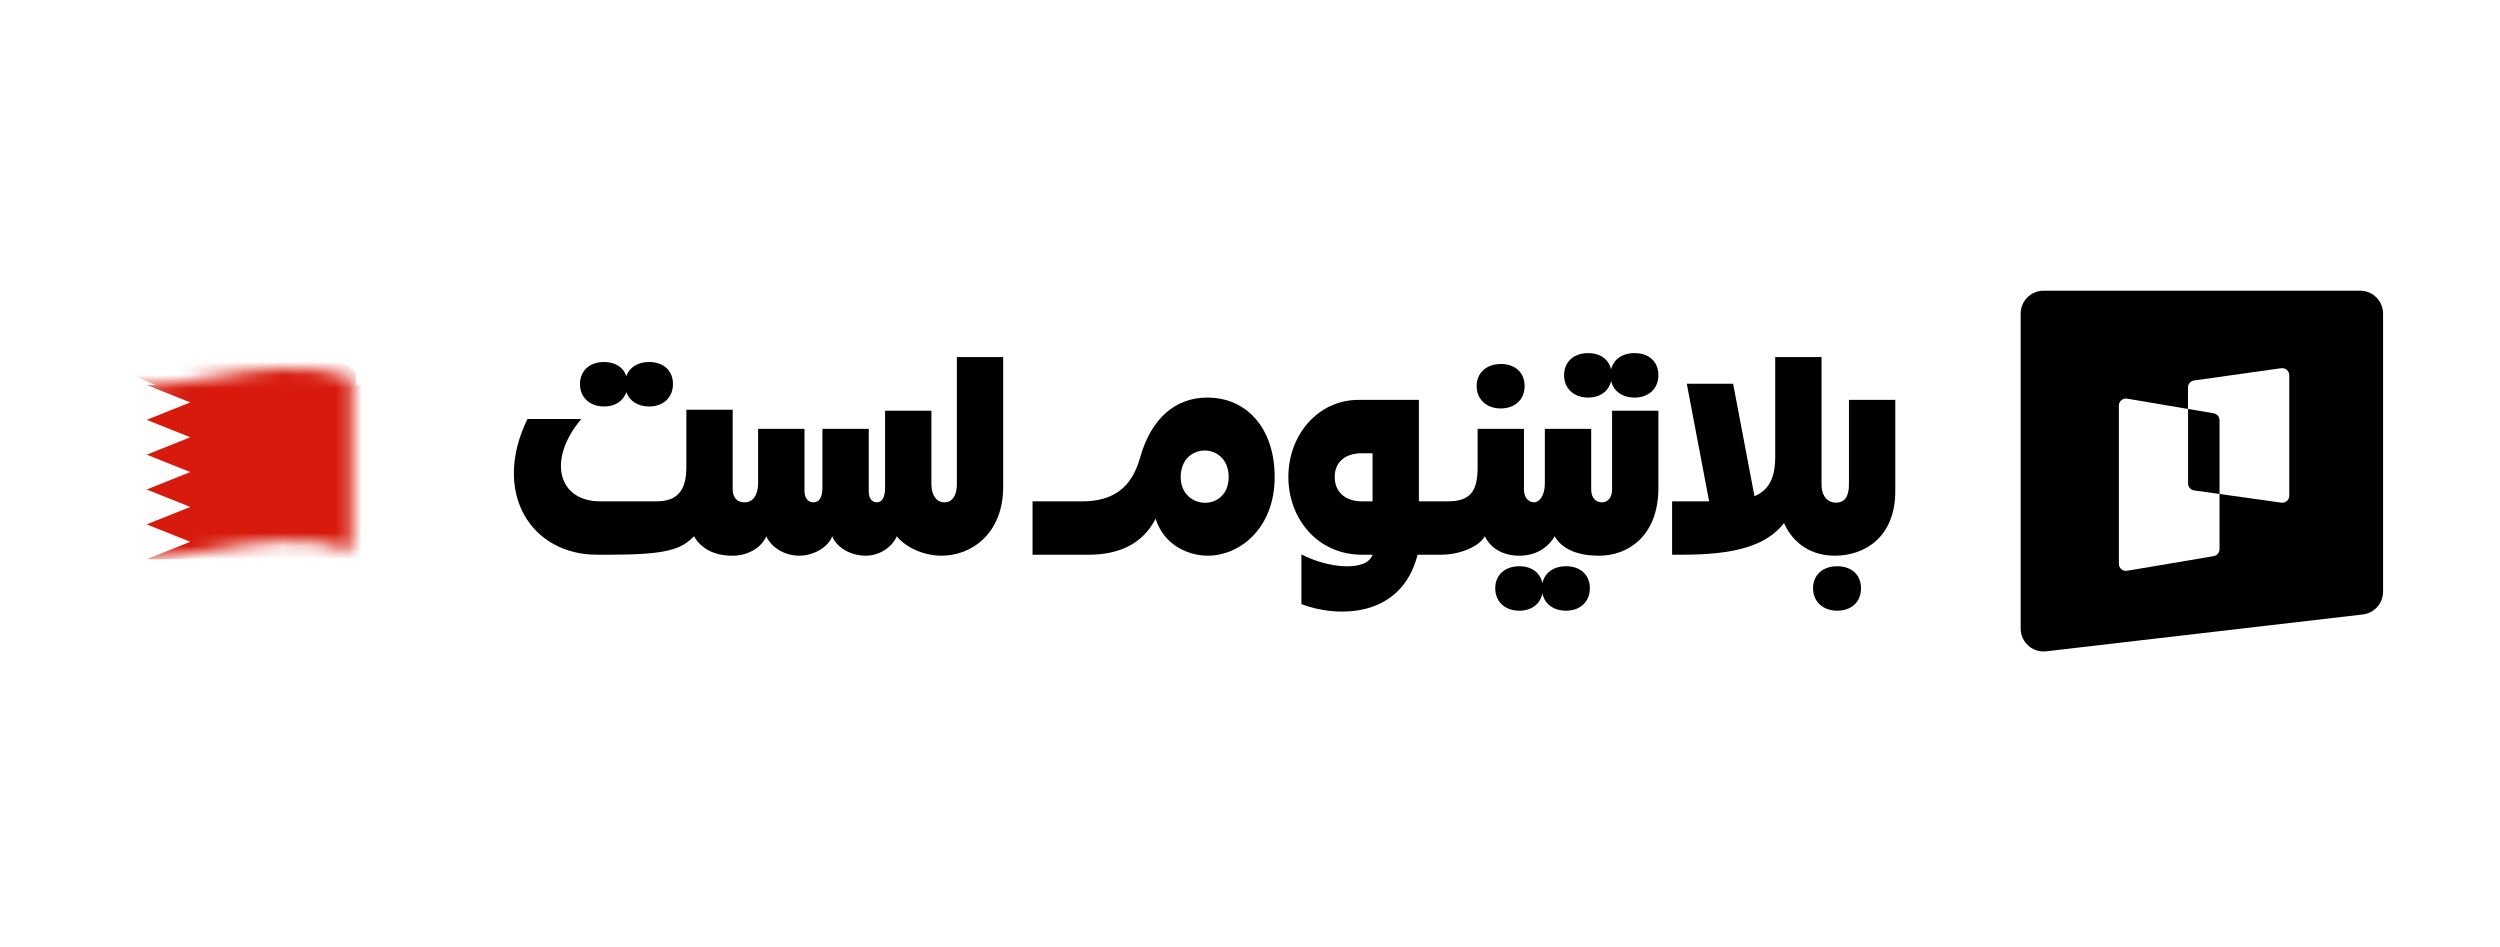
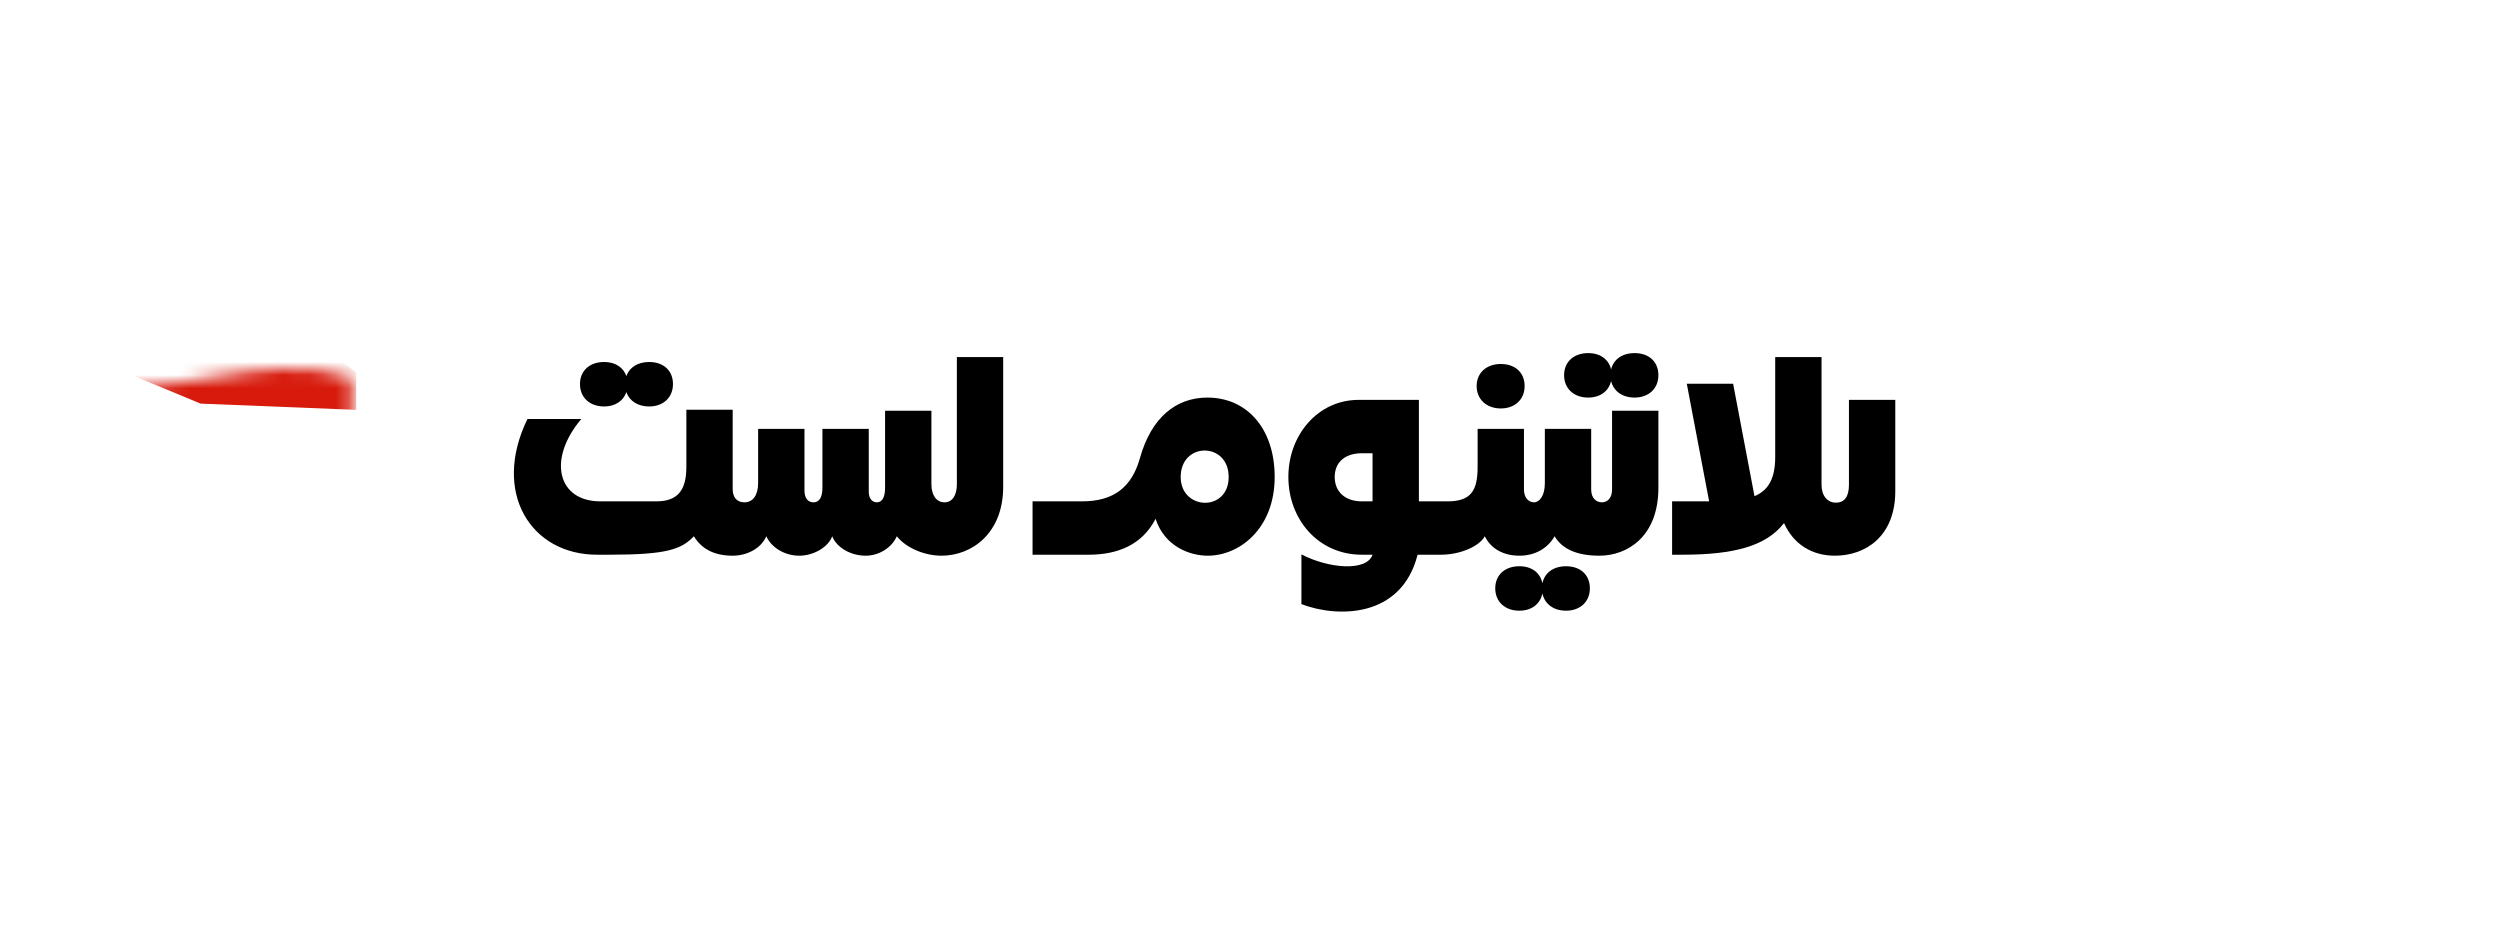
<svg xmlns="http://www.w3.org/2000/svg" width="190" height="72" viewBox="0 0 190 72" fill="none">
  <g clip-path="url(#clip0_1663_15838)">
    <g filter="url(#filter0_d_1663_15838)">
      <path d="M26.743 41.817C19.617 39.452 12.49 44.181 5.363 41.817L5.363 28.683C12.49 31.047 19.617 26.318 26.743 28.683C26.743 33.06 26.743 37.439 26.743 41.817Z" fill="white" />
    </g>
    <mask id="mask0_1663_15838" style="mask-type:alpha" maskUnits="userSpaceOnUse" x="5" y="28" width="22" height="15">
      <path d="M26.743 41.817C19.617 39.452 12.49 44.181 5.363 41.817L5.363 28.683C12.49 31.047 19.617 26.318 26.743 28.683C26.743 33.06 26.743 37.439 26.743 41.817Z" fill="white" />
    </mask>
    <g mask="url(#mask0_1663_15838)">
      <path d="M5.631 29.258H27.703V42.501H5.631V29.258Z" fill="white" />
-       <path d="M11.148 29.258H27.702V42.501H11.148L14.459 41.177L11.148 39.852L14.459 38.528L11.148 37.204L14.459 35.879L11.148 34.555L14.459 33.231L11.148 31.907L14.459 30.582L11.148 29.258Z" fill="#D71A0C" />
      <path d="M15.247 30.676L27.072 31.149V28.311L22.815 25L10 28.5L15.247 30.676Z" fill="#D71A0C" />
    </g>
  </g>
-   <path d="M179.377 22.094C180.334 22.094 181.114 22.873 181.114 23.837V44.965C181.114 45.851 180.452 46.596 179.574 46.699L155.509 49.5C154.477 49.621 153.57 48.811 153.57 47.767V23.837C153.57 22.877 154.35 22.094 155.307 22.094H179.377ZM173.371 27.984L166.75 28.915C166.484 28.951 166.286 29.18 166.286 29.45V31.081L161.661 30.296C161.333 30.24 161.034 30.495 161.034 30.828V42.847C161.034 43.182 161.333 43.435 161.661 43.379L168.234 42.268C168.496 42.223 168.684 41.996 168.684 41.734V37.542L173.378 38.2H173.376C173.701 38.245 173.99 37.994 173.99 37.665H173.985V28.52C173.985 28.193 173.694 27.94 173.371 27.984ZM168.239 31.41L168.237 31.412C168.498 31.457 168.686 31.683 168.686 31.944V37.542L166.757 37.272C166.491 37.236 166.293 37.007 166.293 36.736V31.081L168.239 31.41Z" fill="black" />
  <path fill-rule="evenodd" clip-rule="evenodd" d="M107.836 30.391V38.102H110.018C111.804 38.102 112.299 37.276 112.299 35.498V32.594H115.821V37.201C115.821 37.852 116.193 38.177 116.59 38.177C116.987 38.177 117.408 37.676 117.408 36.75V32.594H120.93V37.201C120.93 37.876 121.326 38.177 121.748 38.177C122.12 38.177 122.517 37.902 122.517 37.201V31.217H126.038V37.076C126.038 40.755 123.707 42.233 121.55 42.233C119.863 42.233 118.723 41.732 118.152 40.756C117.631 41.657 116.689 42.233 115.474 42.233C114.259 42.233 113.317 41.707 112.845 40.756C112.424 41.532 110.96 42.158 109.522 42.158H107.737C106.497 47.039 101.562 46.939 98.908 45.913V42.133C100.966 43.209 103.867 43.459 104.314 42.158H103.496C100.173 42.158 97.916 39.453 97.916 36.249C97.916 33.045 100.173 30.391 103.248 30.391H107.836ZM103.496 34.447C102.232 34.447 101.438 35.123 101.438 36.249C101.438 37.376 102.231 38.101 103.496 38.102H104.314V34.447H103.496Z" fill="black" />
  <path d="M119.019 43.034C120.111 43.034 120.83 43.685 120.83 44.711C120.83 45.737 120.086 46.413 119.019 46.413C118.072 46.413 117.386 45.902 117.222 45.095C117.064 45.902 116.4 46.413 115.474 46.413C114.358 46.413 113.639 45.712 113.639 44.711C113.639 43.71 114.358 43.034 115.474 43.034C116.42 43.034 117.067 43.542 117.223 44.33C117.384 43.542 118.052 43.034 119.019 43.034Z" fill="black" />
-   <path d="M139.627 43.034C140.719 43.034 141.438 43.685 141.438 44.711C141.437 45.737 140.718 46.413 139.627 46.413C138.536 46.413 137.792 45.712 137.792 44.711C137.792 43.71 138.511 43.034 139.627 43.034Z" fill="black" />
  <path d="M76.242 37C76.242 40.53 73.862 42.233 71.555 42.233C70.241 42.233 68.852 41.632 68.158 40.756C67.761 41.657 66.769 42.233 65.802 42.233C64.662 42.233 63.596 41.632 63.248 40.756C62.95 41.582 61.835 42.233 60.744 42.233C59.653 42.233 58.635 41.632 58.239 40.756C57.842 41.682 56.775 42.233 55.684 42.233C54.296 42.233 53.329 41.732 52.734 40.756C51.791 41.757 50.65 42.158 46.336 42.158H45.368C40.359 42.158 37.358 37.451 40.086 31.843H44.178C41.575 34.922 42.393 38.102 45.617 38.102H49.881C51.468 38.102 52.163 37.3 52.163 35.498V31.142H55.684V37.176C55.684 37.801 56.007 38.177 56.577 38.177C57.247 38.177 57.618 37.601 57.618 36.7V32.594H61.14V37.276C61.14 37.851 61.389 38.177 61.835 38.177C62.256 38.177 62.504 37.801 62.504 37.076V32.594H66.026V37.376C66.026 37.876 66.274 38.177 66.646 38.177C67.017 38.177 67.266 37.826 67.266 37.076V31.217H70.787V36.8C70.787 37.651 71.183 38.177 71.778 38.177C72.374 38.177 72.722 37.651 72.722 36.8V27.137H76.242V37Z" fill="black" />
  <path fill-rule="evenodd" clip-rule="evenodd" d="M91.766 30.216C94.742 30.216 96.875 32.544 96.875 36.249C96.875 40.179 94.197 42.233 91.791 42.233C90.452 42.233 88.518 41.556 87.824 39.429C86.807 41.406 84.947 42.158 82.74 42.158H78.474V38.102H82.244C84.649 38.101 86.014 37.025 86.633 34.822C87.501 31.718 89.386 30.216 91.766 30.216ZM93.379 36.249C93.378 33.571 89.733 33.571 89.733 36.249C89.733 38.803 93.379 38.928 93.379 36.249Z" fill="black" />
  <path d="M138.437 36.85C138.437 37.676 138.884 38.202 139.528 38.202C140.173 38.202 140.52 37.751 140.52 36.85V30.391H144.042V37.325C144.042 40.805 141.736 42.233 139.454 42.233C137.694 42.233 136.305 41.356 135.586 39.754C134.222 41.507 131.791 42.158 127.849 42.158H127.08V38.102H129.894L128.196 29.165H131.717L133.341 37.71C134.394 37.267 134.916 36.38 134.916 34.722V27.137H138.437V36.85Z" fill="black" />
  <path d="M114.061 27.663C115.151 27.663 115.871 28.313 115.871 29.34C115.871 30.366 115.127 31.042 114.061 31.042C112.969 31.042 112.225 30.341 112.225 29.34C112.225 28.338 112.97 27.663 114.061 27.663Z" fill="black" />
  <path d="M49.336 27.512C50.427 27.512 51.146 28.163 51.146 29.19C51.146 30.216 50.402 30.892 49.336 30.892C48.482 30.892 47.84 30.477 47.602 29.804C47.371 30.477 46.749 30.892 45.914 30.892C44.798 30.892 44.079 30.191 44.079 29.19C44.079 28.188 44.798 27.512 45.914 27.512C46.765 27.512 47.375 27.924 47.602 28.58C47.836 27.924 48.466 27.512 49.336 27.512Z" fill="black" />
  <path d="M124.228 26.836C125.319 26.836 126.038 27.487 126.038 28.514C126.038 29.54 125.294 30.216 124.228 30.216C123.303 30.216 122.627 29.73 122.443 28.956C122.265 29.73 121.611 30.216 120.707 30.216C119.591 30.216 118.871 29.515 118.871 28.514C118.871 27.512 119.591 26.836 120.707 26.836C121.629 26.836 122.267 27.32 122.443 28.074C122.624 27.32 123.284 26.836 124.228 26.836Z" fill="black" />
  <defs>
    <filter id="filter0_d_1663_15838" x="4.663" y="27.7" width="22.58" height="15.7" filterUnits="userSpaceOnUse" color-interpolation-filters="sRGB">
      <feFlood flood-opacity="0" result="BackgroundImageFix" />
      <feColorMatrix in="SourceAlpha" type="matrix" values="0 0 0 0 0 0 0 0 0 0 0 0 0 0 0 0 0 0 127 0" result="hardAlpha" />
      <feOffset dx="-0.1" dy="0.3" />
      <feGaussianBlur stdDeviation="0.3" />
      <feComposite in2="hardAlpha" operator="out" />
      <feColorMatrix type="matrix" values="0 0 0 0 0 0 0 0 0 0 0 0 0 0 0 0 0 0 0.16 0" />
      <feBlend mode="normal" in2="BackgroundImageFix" result="effect1_dropShadow_1663_15838" />
      <feBlend mode="normal" in="SourceGraphic" in2="effect1_dropShadow_1663_15838" result="shape" />
    </filter>
    <clipPath id="clip0_1663_15838">
      <rect width="24.913" height="16.857" fill="white" transform="translate(4 27.336)" />
    </clipPath>
  </defs>
</svg>